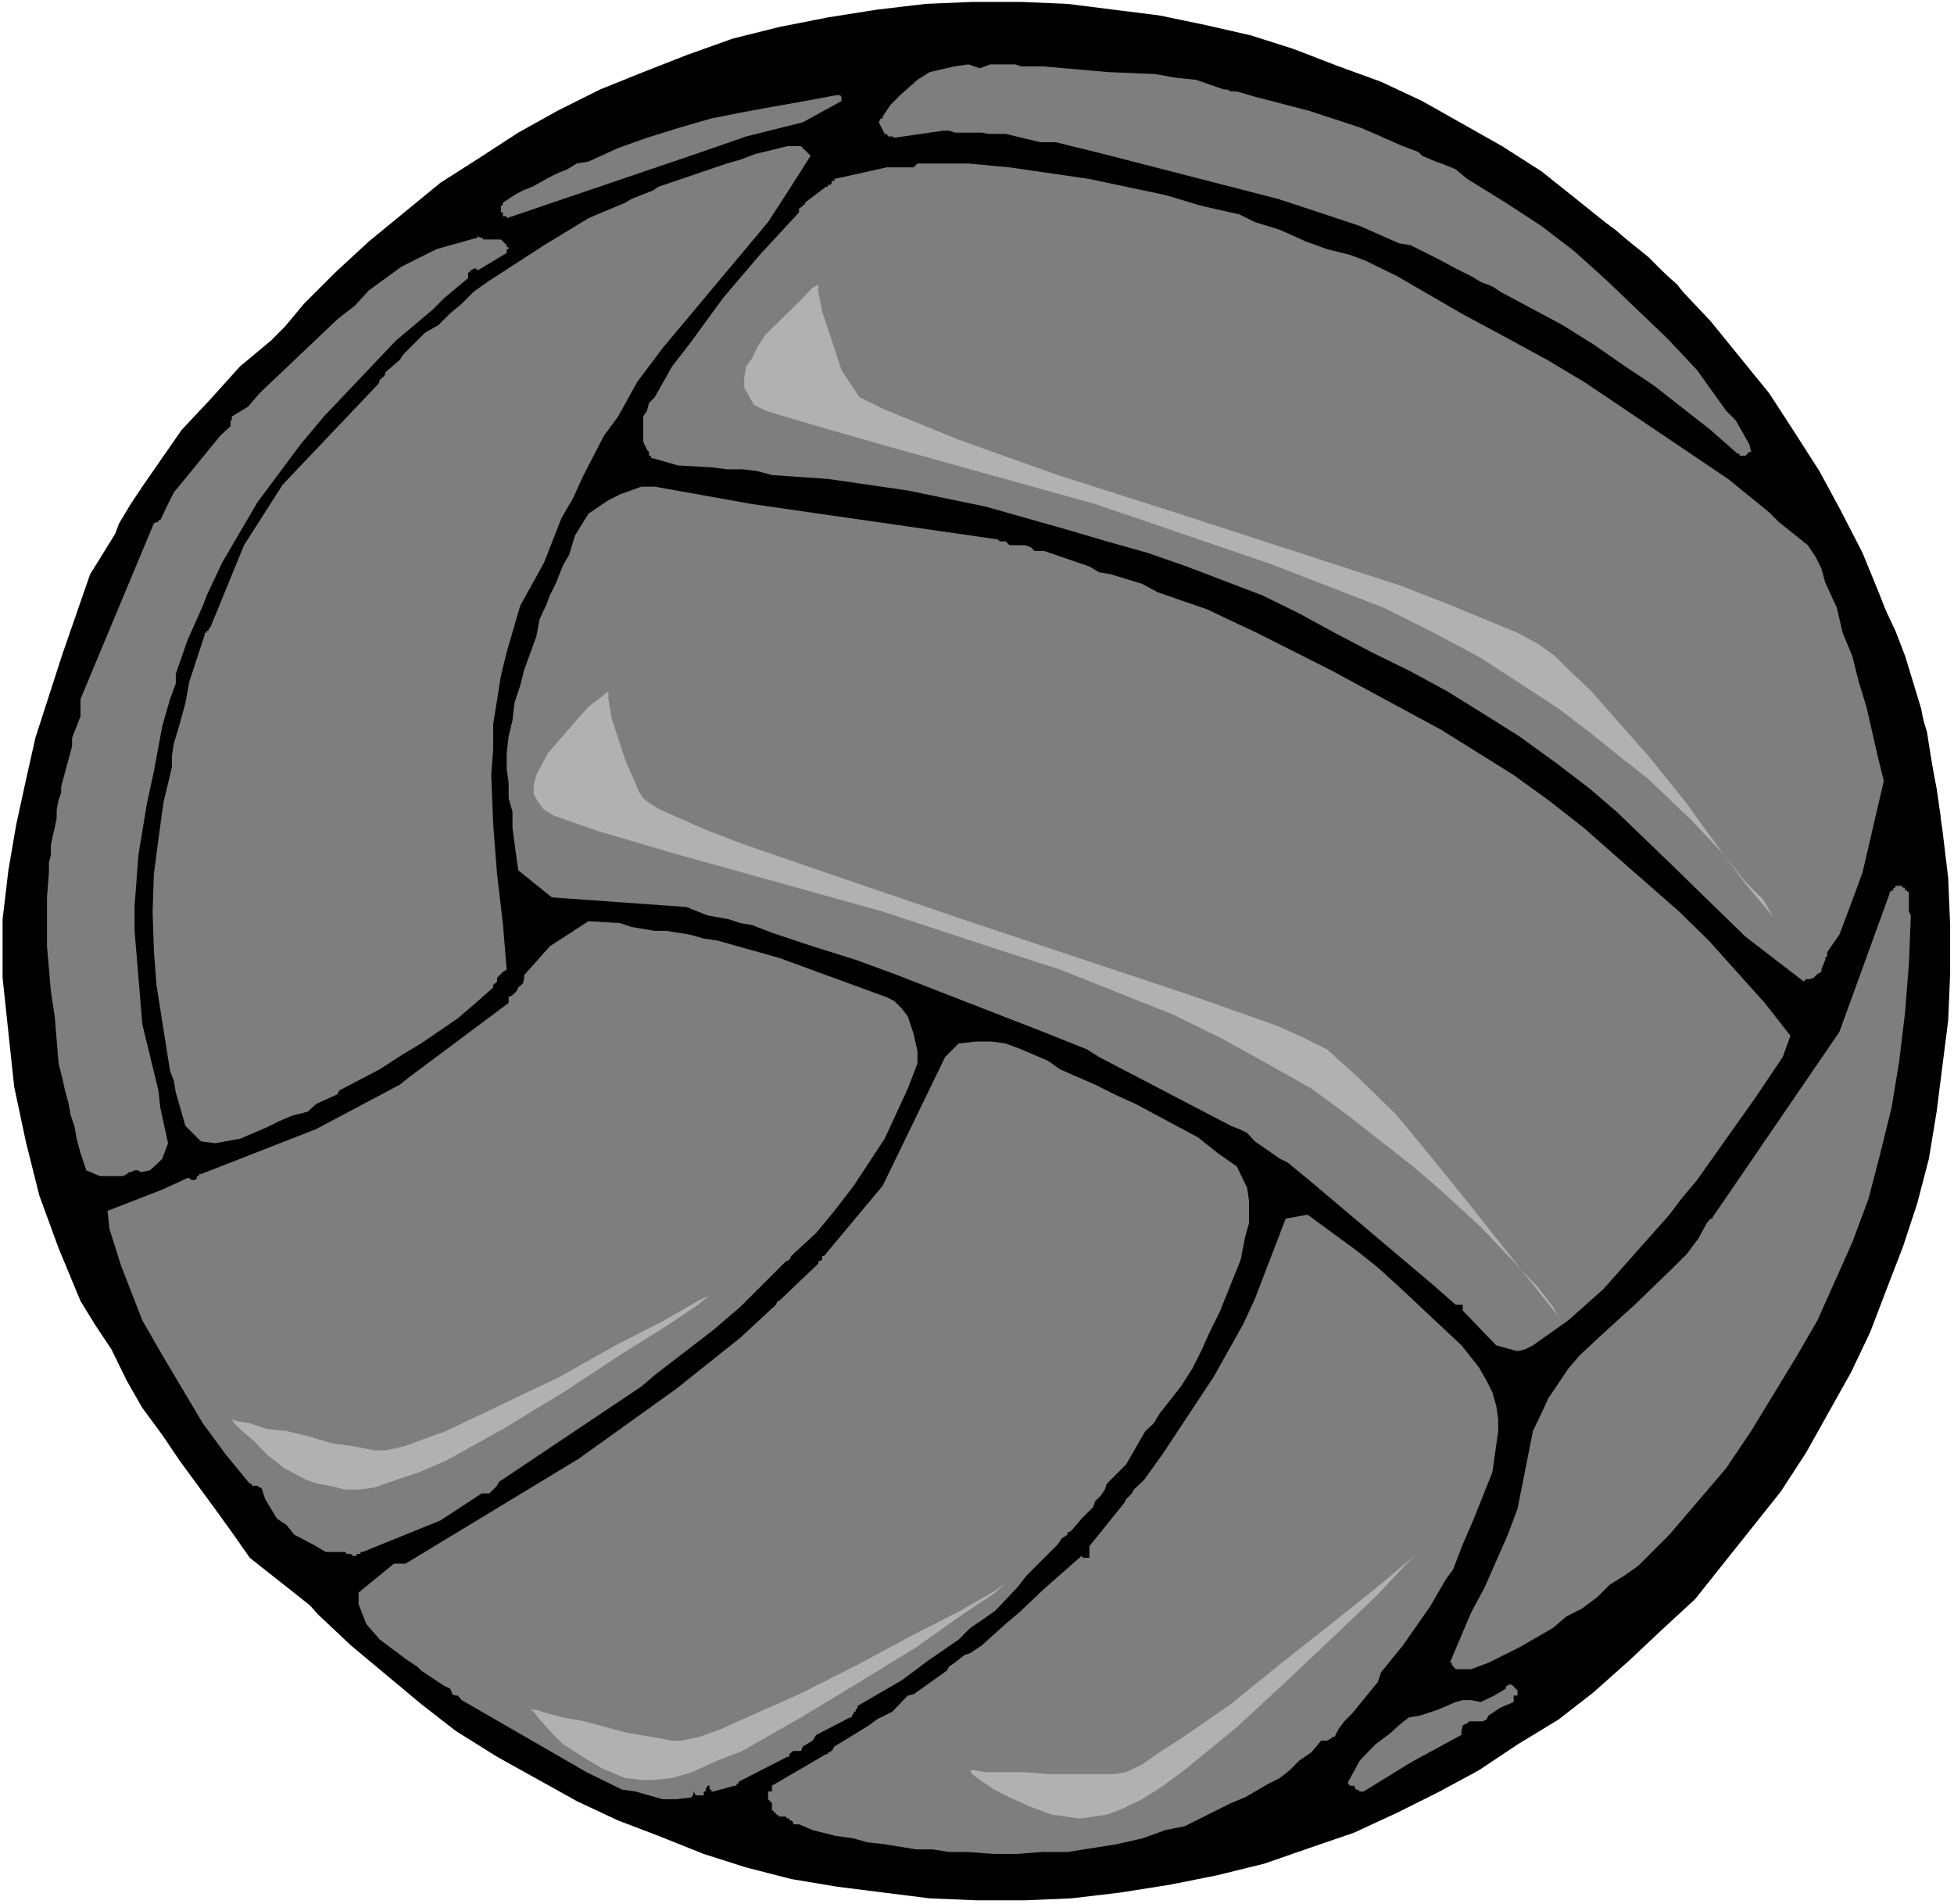
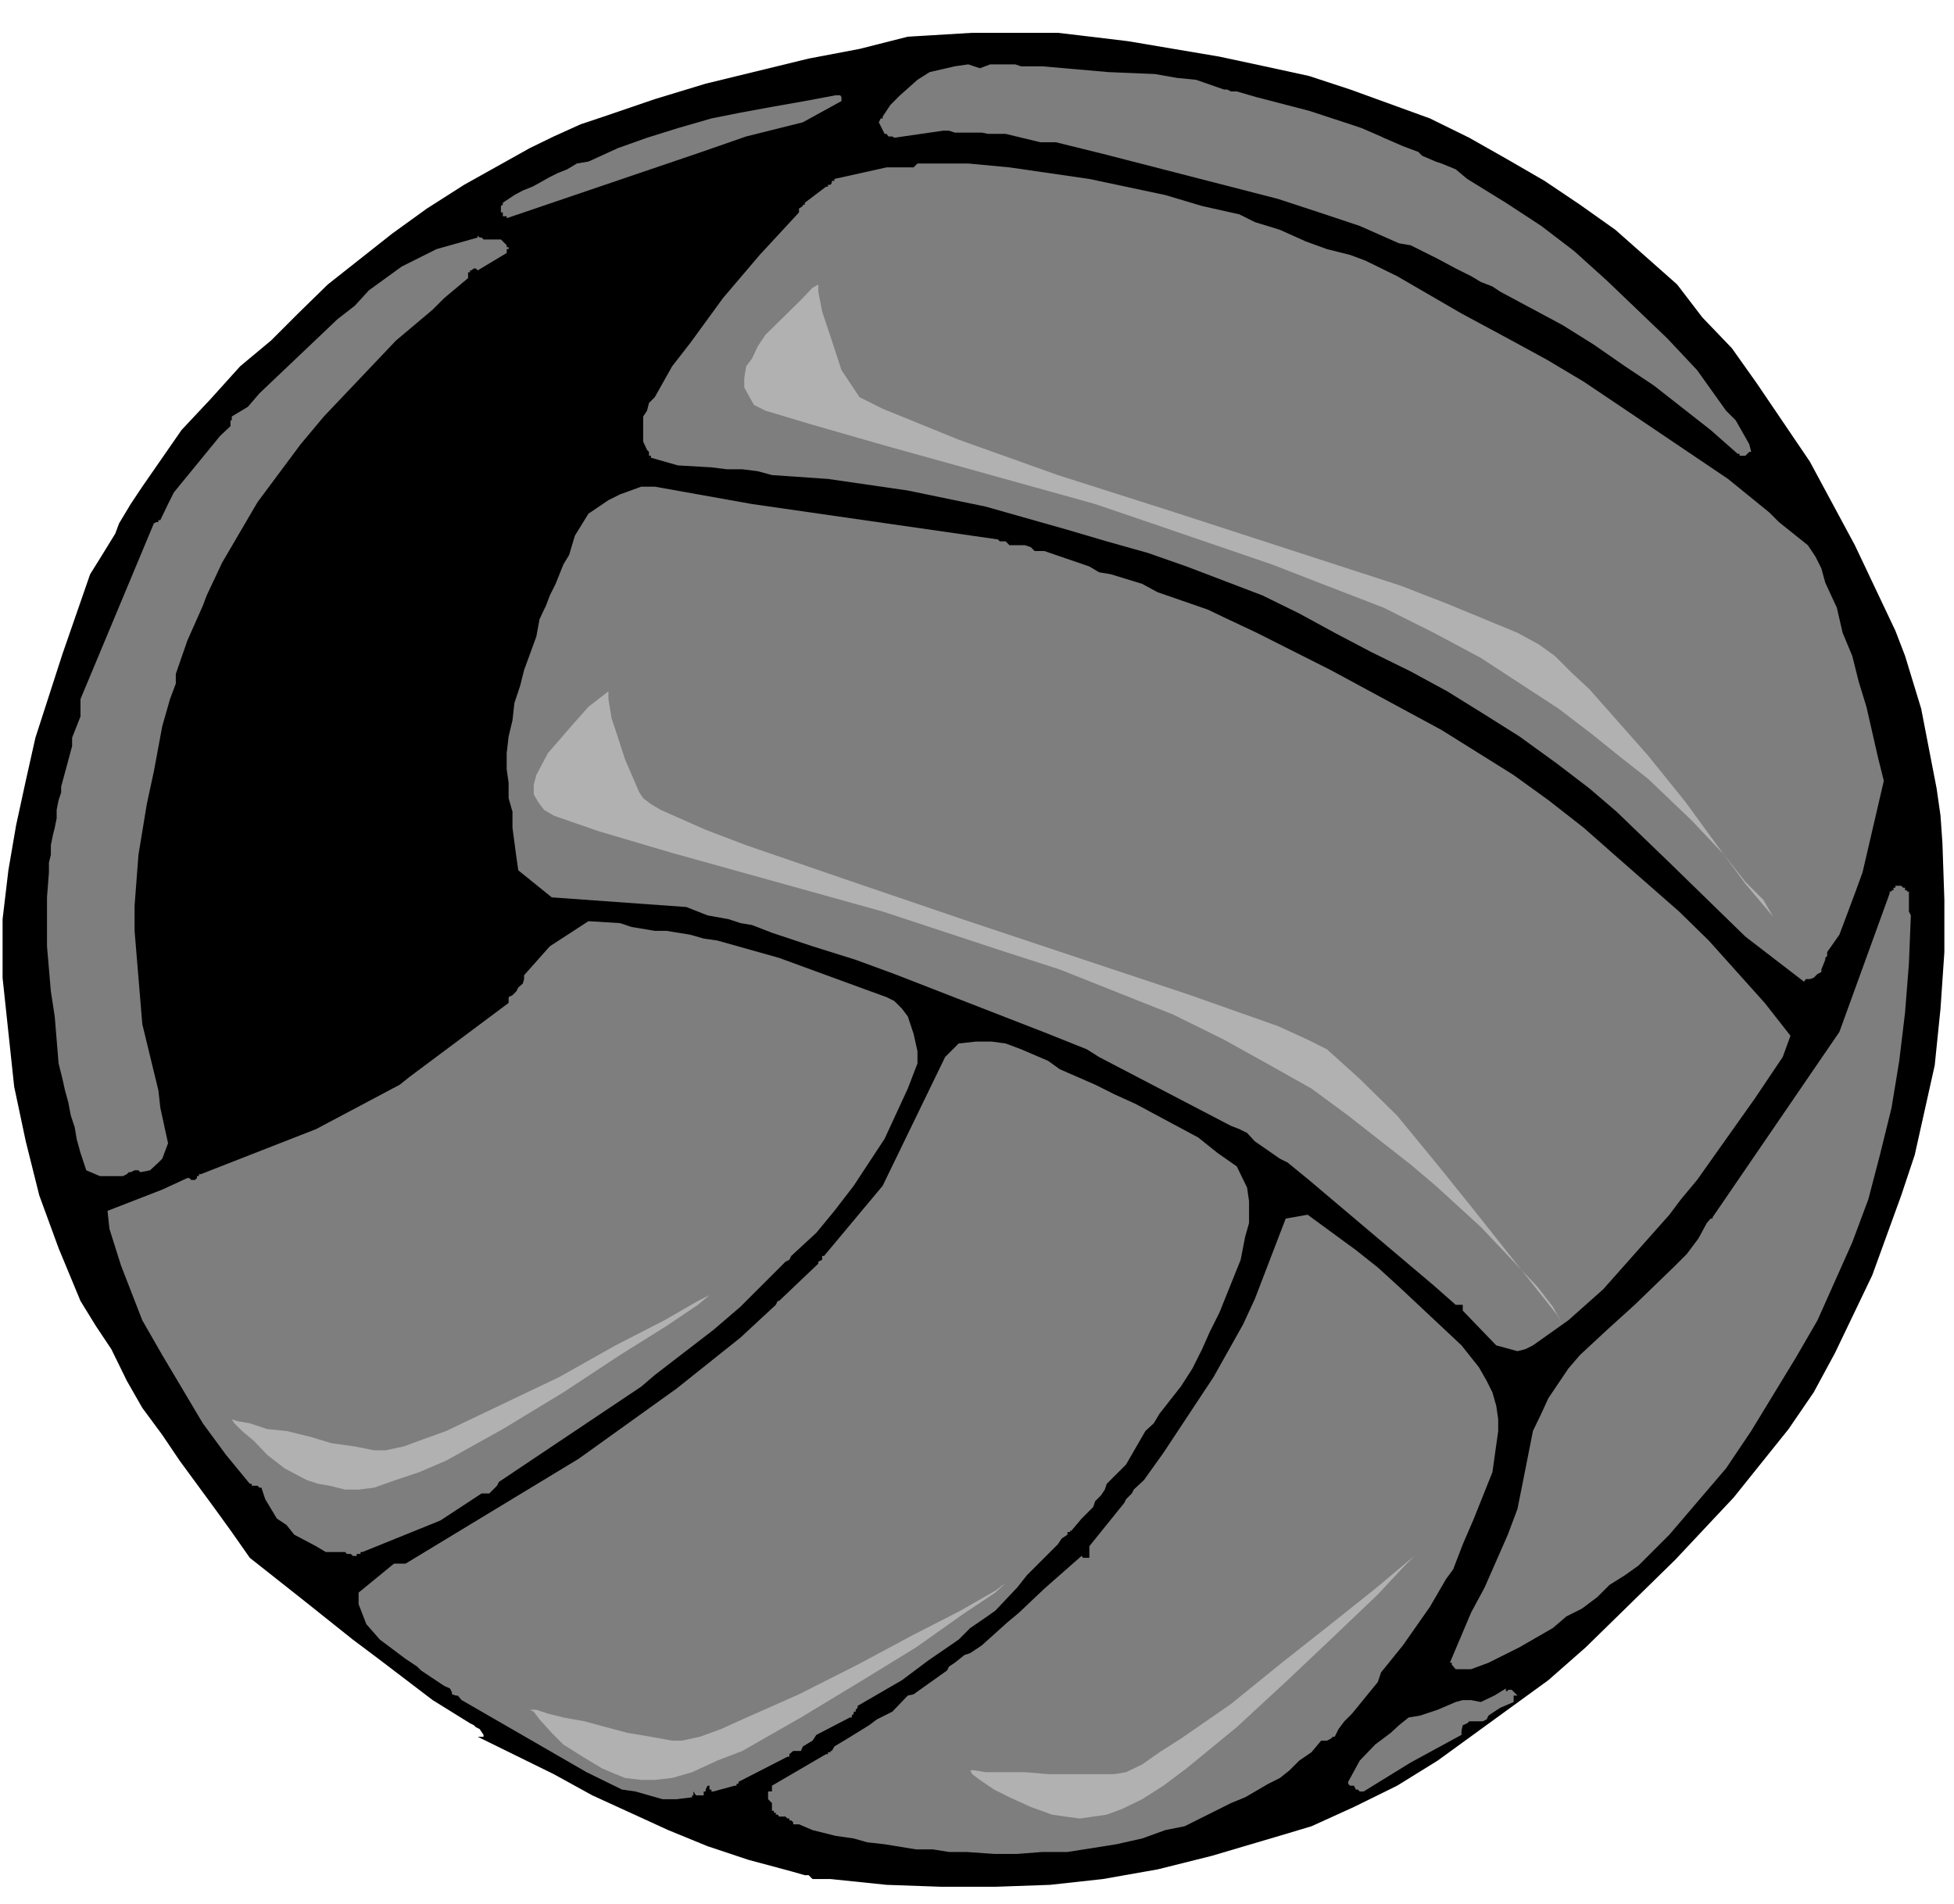
<svg xmlns="http://www.w3.org/2000/svg" xmlns:ns1="http://sodipodi.sourceforge.net/DTD/sodipodi-0.dtd" xmlns:ns2="http://www.inkscape.org/namespaces/inkscape" version="1.0" width="129.766mm" height="126.454mm" id="svg19" ns1:docname="Ball 22.wmf">
  <rect width="100%" height="100%" fill="#333333" stroke="none" />
  <ns1:namedview id="namedview19" pagecolor="#ffffff" bordercolor="#000000" borderopacity="0.25" ns2:showpageshadow="2" ns2:pageopacity="0.0" ns2:pagecheckerboard="0" ns2:deskcolor="#d1d1d1" ns2:document-units="mm" />
  <defs id="defs1">
    <pattern id="WMFhbasepattern" patternUnits="userSpaceOnUse" width="6" height="6" x="0" y="0" />
  </defs>
  <path style="fill:#ffffff;fill-opacity:1;fill-rule:evenodd;stroke:none" d="M 0,477.937 H 490.455 V 0 H 0 Z" id="path1" />
-   <path style="fill:#000000;fill-opacity:1;fill-rule:evenodd;stroke:none" d="m 293.465,473.09 -12.282,1.939 -12.282,1.454 -11.635,0.485 h -12.282 l -11.635,-0.485 -23.109,-2.908 -11.635,-1.939 -11.312,-2.908 -10.666,-3.393 -11.312,-4.524 -10.181,-3.878 -10.342,-4.847 -20.038,-11.149 -10.342,-6.463 -8.726,-6.786 -17.614,-14.703 -8.242,-7.756 -7.918,-8.887 -7.272,-8.725 -6.787,-8.887 -6.949,-9.694 -5.818,-9.856 -5.818,-10.179 L 33.774,338.66 29.411,327.512 25.048,316.201 21.17,304.891 18.099,293.742 15.675,281.463 13.736,269.345 12.282,257.065 11.797,245.432 v -12.28 l 0.485,-11.795 3.07,-22.944 2.424,-11.795 2.424,-11.149 3.394,-10.825 4.363,-11.149 4.363,-10.341 4.525,-10.179 11.15,-20.035 6.949,-9.856 6.302,-8.725 15.029,-18.096 7.918,-7.917 8.403,-7.756 17.938,-14.703 9.858,-6.301 9.696,-6.301 9.858,-5.494 10.666,-5.332 10.827,-4.363 11.15,-4.363 11.312,-4.039 11.635,-2.908 12.282,-2.424 12.282,-1.939 12.282,-1.454 11.635,-0.485 h 12.282 l 11.635,0.485 23.109,2.908 11.635,2.424 11.312,2.585 10.666,3.393 11.312,4.363 10.666,3.878 10.342,4.847 20.038,11.31 9.858,6.301 8.726,6.948 18.099,14.542 7.757,7.756 7.918,8.402 14.706,18.096 6.302,9.694 6.302,9.856 5.333,9.856 5.494,10.664 4.363,10.664 4.363,11.31 3.878,11.31 3.555,11.633 1.939,12.28 1.939,12.28 1.454,12.118 0.485,11.795 v 12.28 l -0.485,11.633 -2.909,22.944 -1.939,11.795 -2.909,11.149 -3.555,10.825 -4.363,11.31 -3.878,10.179 -4.848,10.179 -11.312,20.197 -6.302,9.694 -6.949,8.725 -14.544,18.258 -8.403,7.756 -8.242,7.756 -8.888,7.917 -8.726,6.786 -10.342,6.301 -9.696,6.463 -9.858,5.332 -10.666,5.332 -10.827,5.009 -11.312,3.878 -11.15,3.878 -11.797,2.908 z" id="path2" />
  <path style="fill:#000000;fill-opacity:1;fill-rule:evenodd;stroke:none" d="m 227.856,9.21 -12.12,3.07 -12.766,2.424 -25.856,6.301 -12.766,3.878 -12.766,4.363 -5.818,1.939 -6.787,3.07 -5.979,2.908 -16.483,9.21 -9.373,5.978 -8.726,6.301 -16.16,12.764 -7.434,7.271 -6.787,6.786 -7.757,6.463 -7.434,8.24 -7.272,7.756 -9.858,14.219 -2.909,4.363 -1.454,2.424 -1.454,2.424 -0.97,2.585 -3.878,6.301 -2.424,3.878 -6.949,20.035 -6.787,21.005 -2.424,10.825 -2.424,11.149 -1.939,11.31 -1.454,12.28 v 14.703 l 2.909,27.306 2.909,13.734 3.394,13.572 4.848,13.249 5.494,13.249 3.878,6.301 3.878,5.817 3.878,7.917 3.878,6.786 5.01,6.786 4.363,6.463 8.888,12.118 4.202,5.817 4.525,6.463 13.09,10.341 12.766,10.179 6.464,4.847 13.574,10.341 9.373,5.817 0.97,0.485 0.485,0.485 0.97,0.485 0.97,1.454 v 0.485 h -1.454 l 19.069,9.371 9.696,5.332 19.069,8.725 9.858,4.039 10.181,3.393 10.827,2.908 3.394,0.969 h 0.97 l 0.97,0.969 h 0.97 0.485 1.939 1.131 l 14.059,1.454 13.736,0.485 h 13.574 l 13.736,-0.485 13.251,-1.454 13.736,-2.424 13.574,-3.393 18.584,-5.494 6.464,-1.939 10.666,-4.847 10.827,-5.332 10.181,-6.301 27.795,-20.197 9.373,-8.24 7.434,-7.271 15.029,-14.703 14.706,-15.673 13.736,-17.127 6.302,-9.21 5.333,-9.856 9.373,-19.551 7.272,-20.035 3.394,-10.179 5.01,-22.459 1.454,-14.219 0.97,-14.219 v -13.088 l -0.485,-14.219 -0.485,-6.948 -0.97,-6.786 -3.878,-20.035 -4.04,-13.249 -2.424,-6.301 -10.181,-21.489 -11.312,-21.005 -13.251,-19.551 -6.302,-8.887 -7.434,-7.756 -6.302,-8.24 -15.514,-13.734 -8.888,-6.301 -8.888,-5.978 -9.211,-5.332 -9.696,-5.494 -9.858,-4.847 -20.038,-7.271 -10.342,-3.393 -11.15,-2.424 -11.312,-2.424 -22.947,-3.878 -12.12,-1.454 -5.494,-0.646 h -5.333 -5.818 -10.342 l -10.666,0.646 z" id="path3" />
  <path style="fill:#7e7e7e;fill-opacity:1;fill-rule:evenodd;stroke:none" d="m 243.046,16.157 -3.394,0.485 -6.302,1.454 -3.07,1.939 -4.363,3.878 -2.424,2.424 -1.939,2.908 v 0.485 h -0.485 l -0.485,0.969 1.454,2.908 h 0.485 l 0.485,0.646 h 0.97 l 0.485,0.323 12.282,-1.777 h 1.454 l 1.454,0.485 h 6.787 l 1.616,0.323 h 4.363 l 8.726,2.1 h 3.878 l 11.797,2.908 43.955,11.31 10.342,3.393 10.181,3.393 9.858,4.363 2.909,0.485 6.787,3.393 4.525,2.424 3.878,1.939 2.424,1.454 2.909,1.131 1.939,1.293 15.675,8.402 7.757,4.847 7.918,5.494 7.272,4.847 14.221,11.149 6.787,5.978 h 0.485 v 0.485 h 1.454 l 0.97,-0.969 h 0.485 l -0.485,-1.939 -3.394,-5.978 -2.424,-2.424 -7.272,-10.179 -7.434,-7.917 -15.19,-14.542 -8.242,-7.432 -8.242,-6.301 -8.888,-5.817 -9.696,-5.978 -2.909,-2.424 -3.555,-1.454 -1.454,-0.485 -3.394,-1.454 -0.97,-0.969 -3.878,-1.454 -4.848,-2.1 -0.646,-0.323 -4.848,-2.1 -4.363,-1.454 -8.888,-2.908 -13.09,-3.393 -5.01,-1.454 h -1.454 l -0.97,-0.485 h -0.808 l -6.949,-2.424 -4.848,-0.485 -5.494,-0.969 -11.635,-0.485 -16.645,-1.454 h -5.333 l -1.454,-0.485 h -6.302 l -2.586,0.969 z" id="path4" />
  <path style="fill:#7e7e7e;fill-opacity:1;fill-rule:evenodd;stroke:none" d="m 209.757,23.913 -7.757,1.454 -8.242,1.454 -7.918,1.454 -7.272,1.454 -8.403,2.424 -7.757,2.424 -7.272,2.585 -7.434,3.393 -2.909,0.485 -2.424,1.454 -2.424,0.969 -1.939,0.969 -2.586,1.454 -1.778,0.969 -2.424,0.969 -2.101,1.131 -2.909,1.939 v 0.485 l -0.485,0.323 v 0.646 0.969 h 0.485 v 0.485 0.485 h 0.97 v 0.485 l 48.965,-16.642 11.15,-3.878 14.221,-3.555 9.696,-5.332 v -0.485 -0.485 l -0.323,-0.485 h -0.646 z" id="path5" />
-   <path style="fill:#7e7e7e;fill-opacity:1;fill-rule:evenodd;stroke:none" d="m 197.637,36.677 -3.878,0.969 -4.04,0.969 -3.878,1.454 -3.394,0.969 -15.675,5.332 -1.454,0.485 -1.454,0.969 -5.333,2.1 -1.616,0.969 -5.818,2.424 -3.394,1.454 -11.15,6.786 -14.221,9.21 -3.394,2.424 -3.07,3.07 -2.909,2.424 -2.909,2.908 -3.394,1.939 -5.333,5.332 -0.97,1.454 -3.555,3.07 -0.323,0.969 -1.131,0.969 -0.323,0.969 -24.078,25.367 -9.696,15.188 -8.403,20.52 -0.485,0.485 v 0.485 h -0.485 v 0.485 h -0.485 v 0.485 l -3.878,11.795 -0.97,5.332 -1.454,5.332 -1.454,4.847 -0.485,3.07 v 2.908 l -2.101,8.725 -1.293,9.371 -1.131,8.725 -0.323,9.371 0.323,9.694 0.646,8.725 3.394,21.489 0.97,2.585 0.485,2.908 2.424,8.402 3.878,3.878 3.555,0.485 6.302,-1.131 6.787,-2.908 2.909,-1.454 3.394,-1.454 3.878,-0.969 2.101,-1.939 5.333,-2.424 0.485,-0.969 10.181,-5.332 5.494,-3.555 4.848,-2.908 9.211,-6.301 4.525,-3.878 4.363,-3.878 v -0.646 l 0.97,-0.808 v -0.969 l 1.454,-1.454 0.97,-0.646 -0.97,-11.633 -1.454,-12.28 -0.97,-12.603 -0.485,-12.28 0.485,-6.463 v -6.301 l 1.939,-12.118 1.454,-5.978 3.394,-11.633 5.979,-10.825 4.363,-11.149 2.909,-5.009 2.424,-5.332 5.333,-10.341 3.555,-4.847 4.848,-8.725 6.302,-8.402 26.502,-31.669 5.333,-8.24 5.333,-8.402 -2.424,-2.424 z" id="path6" />
  <path style="fill:#7e7e7e;fill-opacity:1;fill-rule:evenodd;stroke:none" d="m 119.907,59.621 -10.342,2.908 -8.726,4.363 -8.242,5.978 -3.555,3.878 -4.363,3.393 -9.858,9.371 -9.696,9.21 -2.909,3.393 -4.04,2.424 v 0.969 h -0.323 v 0.485 0.485 0.485 l -2.586,2.424 -11.635,14.219 -1.454,2.908 -1.939,4.039 h -0.485 v 0.485 h -0.485 l -0.646,0.323 -18.422,44.11 v 1.454 1.454 1.454 l -2.101,5.332 v 2.1 l -2.747,10.179 v 1.454 l -0.646,1.939 -0.485,2.424 v 2.1 l -0.485,2.424 -0.485,1.939 -0.485,2.424 v 2.424 l -0.485,1.939 v 2.424 l -0.485,6.301 v 12.28 l 0.97,11.31 0.97,6.301 0.97,11.795 0.97,3.878 0.646,2.908 0.808,2.908 0.646,3.393 0.97,2.908 0.485,2.908 0.97,3.555 1.454,4.363 3.394,1.454 h 5.818 l 0.97,-0.485 0.485,-0.485 h 0.485 l 0.97,-0.485 h 0.97 l 0.485,0.485 2.424,-0.485 2.101,-1.939 0.97,-0.969 1.454,-3.878 -1.939,-8.887 -0.485,-4.363 -4.04,-16.642 -1.939,-23.428 v -6.301 l 0.97,-12.764 2.101,-12.764 1.778,-8.24 2.101,-11.31 1.939,-6.786 1.454,-3.878 v -2.424 l 2.909,-8.402 3.878,-8.725 0.97,-2.585 3.878,-8.24 8.888,-15.188 10.827,-14.542 5.818,-6.948 18.099,-19.066 9.211,-7.756 2.909,-2.908 5.979,-5.009 v -1.454 h 0.485 v -0.485 h 0.323 l 0.646,-0.485 h 0.485 l 0.485,0.485 7.272,-4.363 v -0.969 h 0.485 v -0.485 h -0.485 v -0.485 l -1.454,-1.454 h -4.363 l -0.485,-0.485 h -0.485 l -0.485,-0.485 z" id="path7" />
  <path style="fill:#7e7e7e;fill-opacity:1;fill-rule:evenodd;stroke:none" d="m 222.523,42.009 -13.09,2.908 v 0.485 h -0.646 v 0.485 l -0.323,0.485 h -0.646 v 0.485 h -0.485 l -5.333,4.039 v 0.485 h -0.485 v 0.323 l -0.97,0.646 v 0.969 l -9.858,10.664 -9.211,10.825 -8.242,11.31 -4.525,5.817 -4.363,7.756 -1.454,1.454 -0.485,1.939 -0.97,1.454 v 6.301 l 0.97,2.1 0.485,0.485 v 0.969 h 0.485 v 0.485 l 6.787,1.939 8.403,0.485 3.878,0.485 h 3.878 l 3.878,0.485 3.555,0.969 14.059,0.969 20.038,2.908 19.554,4.039 20.523,5.817 9.858,2.908 10.342,2.908 9.696,3.393 19.069,7.271 9.211,4.524 8.888,4.847 9.211,4.847 9.858,4.847 9.211,5.009 9.373,5.817 8.726,5.494 9.373,6.786 8.242,6.301 6.787,5.817 13.251,12.764 6.464,6.301 12.605,12.28 14.706,11.31 0.485,-0.646 h 0.97 l 0.97,-0.323 0.97,-0.969 0.97,-0.485 v -0.646 l 0.97,-2.424 v -0.485 l 0.485,-0.485 v -0.969 l 3.07,-4.363 3.878,-10.341 1.939,-5.332 5.333,-22.944 -1.454,-5.817 -2.909,-12.764 -1.939,-6.301 -1.616,-6.463 -2.424,-5.817 -1.454,-6.301 -2.909,-6.301 -0.97,-3.555 -1.454,-2.908 -1.939,-2.908 -2.424,-1.939 -4.848,-3.878 -2.424,-2.424 -10.342,-8.402 -26.826,-18.096 -9.373,-6.301 -9.211,-5.494 -8.888,-4.847 -12.605,-6.786 -16.16,-9.371 -7.918,-3.878 -3.878,-1.454 -5.818,-1.454 -5.333,-1.939 -6.464,-2.908 -6.302,-1.939 -3.878,-1.939 -9.373,-2.1 -9.211,-2.747 -19.069,-4.039 -20.038,-2.908 -10.342,-0.969 h -11.312 -1.454 l -0.97,0.969 h -1.454 -0.97 -1.939 -0.97 -0.485 z" id="path8" />
  <path style="fill:#7e7e7e;fill-opacity:1;fill-rule:evenodd;stroke:none" d="m 164.347,122.15 h -3.394 l -5.333,1.939 -2.909,1.454 -5.01,3.393 -3.394,5.494 -1.454,4.847 -1.454,2.424 -1.939,4.847 -1.454,2.908 -0.97,2.585 -0.485,0.969 -1.131,2.424 -0.808,4.363 -3.07,8.402 -0.97,3.878 -1.454,4.363 -0.485,4.363 -0.97,4.039 -0.485,4.201 v 4.039 l 0.485,3.393 v 3.878 l 0.97,3.393 v 4.039 l 0.97,7.271 0.485,3.393 8.403,6.786 33.774,2.424 5.333,2.1 5.333,0.969 2.909,0.969 2.909,0.485 5.01,1.939 10.181,3.393 10.827,3.393 9.696,3.555 38.622,15.026 9.696,3.878 3.07,1.939 33.128,17.288 2.101,0.808 1.939,0.969 1.939,2.1 6.302,4.363 1.939,0.969 5.333,4.363 31.35,26.498 5.494,4.847 h 1.454 0.323 v 1.454 l 8.403,8.725 5.333,1.454 1.939,-0.485 1.939,-0.969 8.888,-6.301 8.726,-7.756 16.645,-18.743 2.909,-3.878 4.04,-4.847 14.544,-20.52 6.949,-10.341 1.939,-5.332 -6.464,-8.24 -14.059,-15.673 -7.434,-7.271 -15.675,-13.734 -8.242,-7.271 -8.888,-6.948 -8.726,-6.301 -18.099,-11.31 -27.795,-15.026 -18.584,-9.371 -8.242,-3.878 -4.04,-1.939 -12.605,-4.363 -3.878,-2.1 -7.918,-2.424 -2.909,-0.485 -2.424,-1.454 -11.312,-3.878 h -2.424 l -0.97,-0.969 -1.454,-0.485 h -2.424 -1.454 l -0.97,-0.969 h -1.454 l -0.485,-0.485 -61.731,-8.887 z" id="path9" />
  <path style="fill:#7e7e7e;fill-opacity:1;fill-rule:evenodd;stroke:none" d="m 240.622,261.912 -3.394,3.393 -15.675,32.315 -14.706,17.612 h -0.485 v 0.969 l -0.97,0.485 v 0.485 l -9.858,9.371 h -0.323 l -0.485,0.969 -8.888,8.24 -15.998,12.764 -24.563,17.612 -43.47,26.337 h -2.909 l -8.888,7.271 v 2.908 l 1.939,5.009 3.394,3.878 6.464,4.847 2.909,1.939 0.97,0.969 5.818,3.878 1.454,0.646 0.485,0.969 v 0.485 l 0.97,0.323 h 0.485 l 0.97,1.131 31.35,18.096 8.888,4.363 3.394,0.485 6.787,1.939 h 3.555 l 3.878,-0.485 v -0.485 h 0.323 v -0.969 l 0.646,0.969 h 0.485 0.485 0.485 0.485 v -0.969 h 0.485 v -0.485 l 0.485,-0.969 h 0.485 v 0.969 h 0.485 v 0.485 h 0.485 l 5.333,-1.454 h 0.485 V 447.723 h 0.485 v -0.485 l 12.282,-6.301 h 0.485 v -0.646 l 0.97,-0.808 h 0.97 0.97 l 0.485,-1.131 2.424,-1.454 0.97,-1.454 8.403,-4.363 h 0.485 v -0.485 l 0.485,-0.485 v -0.485 h 0.485 v -0.485 l 0.485,-0.485 v -0.485 l 11.15,-6.463 6.464,-4.847 7.757,-5.332 2.909,-2.908 3.555,-2.424 2.747,-1.939 5.494,-5.817 2.424,-3.07 7.757,-7.756 0.97,-1.454 1.454,-0.969 v -0.646 h 0.646 v -0.323 h 0.323 l 2.586,-3.07 2.909,-2.908 0.485,-1.454 1.454,-1.454 0.97,-1.454 0.485,-1.454 4.848,-4.847 4.848,-8.402 2.101,-1.939 1.454,-2.424 5.333,-6.786 2.909,-4.524 2.424,-4.847 1.939,-4.363 2.424,-4.847 5.333,-13.249 1.131,-5.817 0.97,-3.393 v -5.494 l -0.485,-3.393 -2.586,-5.332 -4.848,-3.393 -4.848,-3.878 -15.675,-8.402 -5.333,-2.424 -4.848,-2.424 -8.888,-3.878 -2.909,-2.1 -6.787,-2.908 -3.878,-1.454 -3.555,-0.485 h -3.878 z" id="path10" />
  <path style="fill:#7e7e7e;fill-opacity:1;fill-rule:evenodd;stroke:none" d="m 475.75,222.327 v 0.485 h -0.485 v 0.646 h -0.485 v 0.323 h -0.485 v 0.485 l -12.605,34.739 -31.835,46.533 v 0.323 h -0.485 l -0.97,1.131 -2.101,3.878 -2.909,3.878 -3.394,3.393 -9.696,9.371 -6.949,6.301 -6.787,6.301 -2.909,3.393 -5.01,7.432 -1.778,3.878 -2.101,4.363 -2.424,12.28 -1.454,7.271 -2.424,6.463 -5.818,13.249 -3.394,6.301 -5.333,12.603 h 0.485 v 0.485 l 0.97,1.131 h 3.878 l 4.363,-1.616 1.939,-0.969 5.818,-2.908 8.403,-4.847 3.394,-2.908 3.878,-1.939 3.878,-2.908 3.07,-3.07 3.878,-2.424 3.394,-2.424 7.757,-7.756 14.221,-16.642 6.302,-9.371 11.312,-18.581 5.333,-9.21 8.726,-19.551 4.04,-10.825 2.909,-11.149 2.909,-11.795 1.939,-11.795 1.454,-12.118 0.97,-12.28 0.485,-12.118 -0.485,-0.969 v -5.009 h -0.485 v -0.323 h -0.485 v -0.646 h -0.485 l -0.485,-0.485 z" id="path11" />
  <path style="fill:#7e7e7e;fill-opacity:1;fill-rule:evenodd;stroke:none" d="m 328.209,304.891 -5.494,0.969 -7.757,20.197 -2.909,6.301 -7.434,13.249 -12.605,19.066 -4.848,6.786 -2.586,2.424 -0.485,0.969 -1.454,1.454 -0.485,0.969 -8.726,10.825 v 2.908 h -1.616 l -0.323,-0.485 -9.373,8.24 -6.302,5.978 -2.909,2.424 -6.464,5.817 -2.909,1.939 -1.454,0.485 -2.424,1.939 -1.454,0.969 -0.485,0.969 -8.403,5.978 -1.454,0.323 -3.878,4.039 -3.878,1.939 -1.939,1.454 -5.494,3.393 -3.232,1.939 -0.646,1.131 h -0.323 v 0.323 h -0.646 v 0.485 h -0.485 l -13.574,7.917 v 1.454 h -0.97 v 1.939 l 0.97,0.969 v 0.969 0.969 h 0.485 v 0.485 h 0.485 v 0.485 h 0.485 l 0.323,0.485 h 1.616 l 0.485,0.485 h 0.485 v 0.485 h 0.485 l 0.485,0.485 v 0.485 h 1.454 l 3.394,1.454 5.818,1.454 4.525,0.646 3.394,0.969 4.363,0.485 7.918,1.293 h 4.202 l 4.04,0.646 h 4.363 l 6.949,0.485 h 5.818 l 6.302,-0.485 h 6.302 l 12.282,-1.939 6.464,-1.454 5.818,-2.1 4.848,-0.969 11.635,-5.817 3.555,-1.454 5.818,-3.393 2.909,-1.454 2.424,-1.939 2.424,-2.424 3.07,-2.1 2.424,-2.908 h 0.97 0.485 l 0.97,-0.485 0.485,-0.485 h 0.485 l 0.97,-1.939 1.454,-1.939 1.939,-1.939 6.464,-7.917 0.808,-2.424 5.494,-6.786 6.787,-9.694 4.04,-6.948 1.778,-2.424 2.424,-6.301 2.586,-5.978 4.848,-12.118 1.454,-10.341 v -2.908 l -0.485,-3.393 -0.97,-3.393 -1.454,-2.908 -1.939,-3.393 -4.363,-5.494 -15.675,-14.703 -5.333,-4.847 -5.494,-4.363 z" id="path12" />
-   <path style="fill:#7e7e7e;fill-opacity:1;fill-rule:evenodd;stroke:none" d="m 377.982,423.81 -2.909,1.777 -3.394,1.616 -2.424,-0.485 h -2.101 l -1.778,0.485 -4.525,1.939 -4.363,1.454 -2.909,0.485 -2.424,1.939 -2.101,1.939 -3.878,2.908 -3.878,4.039 -2.909,5.332 v 0.485 l 0.485,0.485 h 0.485 0.485 l 0.485,0.969 h 0.485 l 0.485,0.485 h 0.97 l 11.797,-7.271 12.766,-6.948 v -0.969 l 0.323,-1.454 1.131,-0.485 0.485,-0.485 h 3.394 l 0.97,-0.485 0.485,-0.969 2.909,-1.939 3.394,-1.454 v -0.485 -1.131 h 0.97 v -1.293 l -1.454,-1.454 h -0.97 v 0.323 h -0.485 z" id="path13" />
+   <path style="fill:#7e7e7e;fill-opacity:1;fill-rule:evenodd;stroke:none" d="m 377.982,423.81 -2.909,1.777 -3.394,1.616 -2.424,-0.485 h -2.101 l -1.778,0.485 -4.525,1.939 -4.363,1.454 -2.909,0.485 -2.424,1.939 -2.101,1.939 -3.878,2.908 -3.878,4.039 -2.909,5.332 v 0.485 l 0.485,0.485 h 0.485 0.485 l 0.485,0.969 h 0.485 l 0.485,0.485 h 0.97 l 11.797,-7.271 12.766,-6.948 v -0.969 l 0.323,-1.454 1.131,-0.485 0.485,-0.485 h 3.394 l 0.97,-0.485 0.485,-0.969 2.909,-1.939 3.394,-1.454 v -0.485 -1.131 h 0.97 l -1.454,-1.454 h -0.97 v 0.323 h -0.485 z" id="path13" />
  <path style="fill:#b1b1b1;fill-opacity:1;fill-rule:evenodd;stroke:none" d="m 205.393,71.416 -1.454,0.808 -2.909,3.07 -8.888,8.725 -1.939,2.908 -1.454,3.07 -1.454,1.939 -0.485,2.908 v 2.424 l 2.424,4.363 2.909,1.454 11.312,3.393 18.584,5.332 52.843,14.703 14.221,4.847 30.219,10.341 13.736,5.332 14.221,5.494 12.605,6.301 11.797,6.301 19.554,12.764 8.242,6.301 7.434,5.978 6.787,5.332 10.827,10.341 8.242,8.725 5.333,6.786 4.525,4.524 2.424,4.201 -6.949,-8.24 -6.787,-9.21 -8.242,-11.31 -9.373,-11.633 -14.706,-16.642 -4.848,-4.524 -3.878,-3.878 -4.04,-2.908 -5.333,-2.908 -17.614,-7.271 -11.635,-4.524 -56.722,-18.419 -29.411,-9.371 -24.886,-8.887 -19.069,-7.756 -5.818,-2.908 -0.97,-1.454 -3.555,-5.332 -2.747,-8.402 -2.101,-6.301 -0.97,-5.009 z" id="path14" />
  <path style="fill:#b1b1b1;fill-opacity:1;fill-rule:evenodd;stroke:none" d="m 152.712,173.531 -5.01,3.878 -3.878,4.363 -6.302,7.271 -2.909,5.494 -0.646,2.424 v 2.424 l 1.131,1.939 1.454,1.939 2.424,1.454 11.15,3.878 18.584,5.494 52.843,14.703 29.411,9.694 15.029,4.847 28.442,11.31 12.766,6.301 11.635,6.463 10.342,5.817 9.211,6.786 8.242,6.463 7.434,5.817 6.302,5.332 11.312,10.341 14.221,15.026 3.878,5.009 2.424,4.363 -1.454,-2.424 -21.008,-26.498 -9.373,-11.633 -9.696,-11.795 -9.373,-9.21 -8.242,-7.432 -4.848,-2.424 -7.434,-3.393 -21.978,-7.756 -57.206,-19.066 -28.926,-9.856 -25.371,-8.725 -10.181,-3.878 -11.312,-5.009 -2.424,-1.454 -1.939,-1.454 -0.97,-1.454 -3.555,-8.24 -2.424,-7.432 -0.97,-2.908 -0.485,-2.908 -0.323,-1.939 z" id="path15" />
  <path style="fill:#7e7e7e;fill-opacity:1;fill-rule:evenodd;stroke:none" d="m 147.702,231.213 -9.696,6.301 -6.464,7.271 v 0.969 l -0.323,1.131 -1.131,0.969 -0.485,0.969 -0.97,0.969 -0.97,0.485 v 1.454 l -24.886,18.581 -2.424,1.939 -21.008,11.149 -28.926,11.31 h -0.485 v 0.485 h -0.485 v 0.485 l -0.485,0.485 h -0.97 l -0.485,-0.485 h -0.485 l -6.302,2.908 -13.736,5.332 0.485,4.524 2.909,9.21 5.333,13.734 5.01,8.725 10.181,17.127 5.818,7.917 5.979,7.271 h 0.485 v 0.485 h 1.454 l 0.485,0.485 h 0.485 l 0.97,2.908 1.454,2.424 1.454,2.424 2.424,1.616 1.939,2.424 5.494,2.908 2.424,1.454 h 4.848 l 0.485,0.485 H 88.072 l 0.485,0.485 h 0.97 v -0.485 h 0.97 v -0.485 h 0.485 l 19.554,-7.917 10.342,-6.786 h 1.939 l 1.939,-1.939 0.485,-0.969 35.714,-23.913 3.394,-2.908 14.706,-11.31 6.787,-5.817 11.312,-11.31 0.97,-0.485 0.485,-0.969 6.302,-5.817 4.525,-5.494 4.848,-6.301 7.757,-11.795 5.818,-12.603 2.424,-6.301 v -3.07 l -0.97,-4.363 -1.454,-4.363 -1.454,-1.939 -1.939,-1.939 -1.939,-0.969 -5.333,-1.939 -21.654,-7.917 -15.514,-4.363 -3.394,-0.485 -3.394,-0.969 -5.979,-0.969 h -2.909 l -5.818,-0.969 -2.909,-0.969 z" id="path16" />
  <path style="fill:#b1b1b1;fill-opacity:1;fill-rule:evenodd;stroke:none" d="m 58.176,356.272 0.646,0.969 1.939,1.939 2.909,2.424 3.394,3.555 4.363,3.393 5.494,2.908 2.909,0.969 2.909,0.485 3.878,0.969 h 3.394 l 3.878,-0.485 5.494,-1.939 5.818,-1.939 6.787,-2.908 14.221,-7.917 15.19,-9.21 14.221,-9.371 11.635,-7.271 7.918,-5.332 2.909,-2.424 -2.909,1.454 -8.403,4.847 -12.282,6.301 -14.059,7.917 -14.221,6.786 -14.221,6.786 -5.818,2.1 -4.848,1.777 -4.525,0.969 h -2.909 l -4.848,-0.969 -5.818,-0.808 -5.333,-1.616 -5.979,-1.454 -4.848,-0.485 -4.363,-1.454 -2.909,-0.485 z" id="path17" />
  <path style="fill:#b1b1b1;fill-opacity:1;fill-rule:evenodd;stroke:none" d="m 132.997,429.142 0.97,0.485 1.454,1.939 3.07,3.393 2.909,2.908 4.848,3.07 4.848,2.908 3.394,1.454 2.424,0.969 4.04,0.485 h 3.394 l 4.363,-0.485 5.01,-1.454 6.302,-2.908 6.302,-2.424 14.706,-8.402 14.706,-8.887 14.221,-8.725 11.635,-8.24 8.242,-5.494 2.586,-2.424 -2.586,1.939 -8.726,5.009 -12.282,6.301 -13.574,7.271 -14.706,7.432 -14.221,6.301 -5.333,2.424 -5.333,1.939 -4.525,0.969 h -2.424 l -5.333,-0.969 -5.818,-0.969 -5.494,-1.454 -5.333,-1.454 -5.333,-0.969 -3.878,-0.969 -2.909,-0.969 z" id="path18" />
  <path style="fill:#b1b1b1;fill-opacity:1;fill-rule:evenodd;stroke:none" d="m 243.531,444.33 0.485,0.969 1.939,1.454 3.555,2.424 3.878,1.939 5.333,2.424 5.333,1.939 3.394,0.485 3.555,0.485 3.394,-0.485 3.394,-0.485 3.878,-1.454 5.01,-2.424 5.333,-3.393 5.818,-4.363 12.605,-10.341 12.766,-11.795 12.282,-11.633 10.342,-9.856 6.787,-7.271 2.424,-2.424 -2.909,2.424 -6.949,5.817 -11.15,8.887 -12.282,9.694 -12.766,10.341 -12.605,8.725 -5.333,3.393 -4.363,3.07 -4.04,1.939 -2.909,0.485 h -4.848 -5.979 -5.818 l -5.818,-0.485 h -5.333 -4.525 l -2.909,-0.485 z" id="path19" />
</svg>